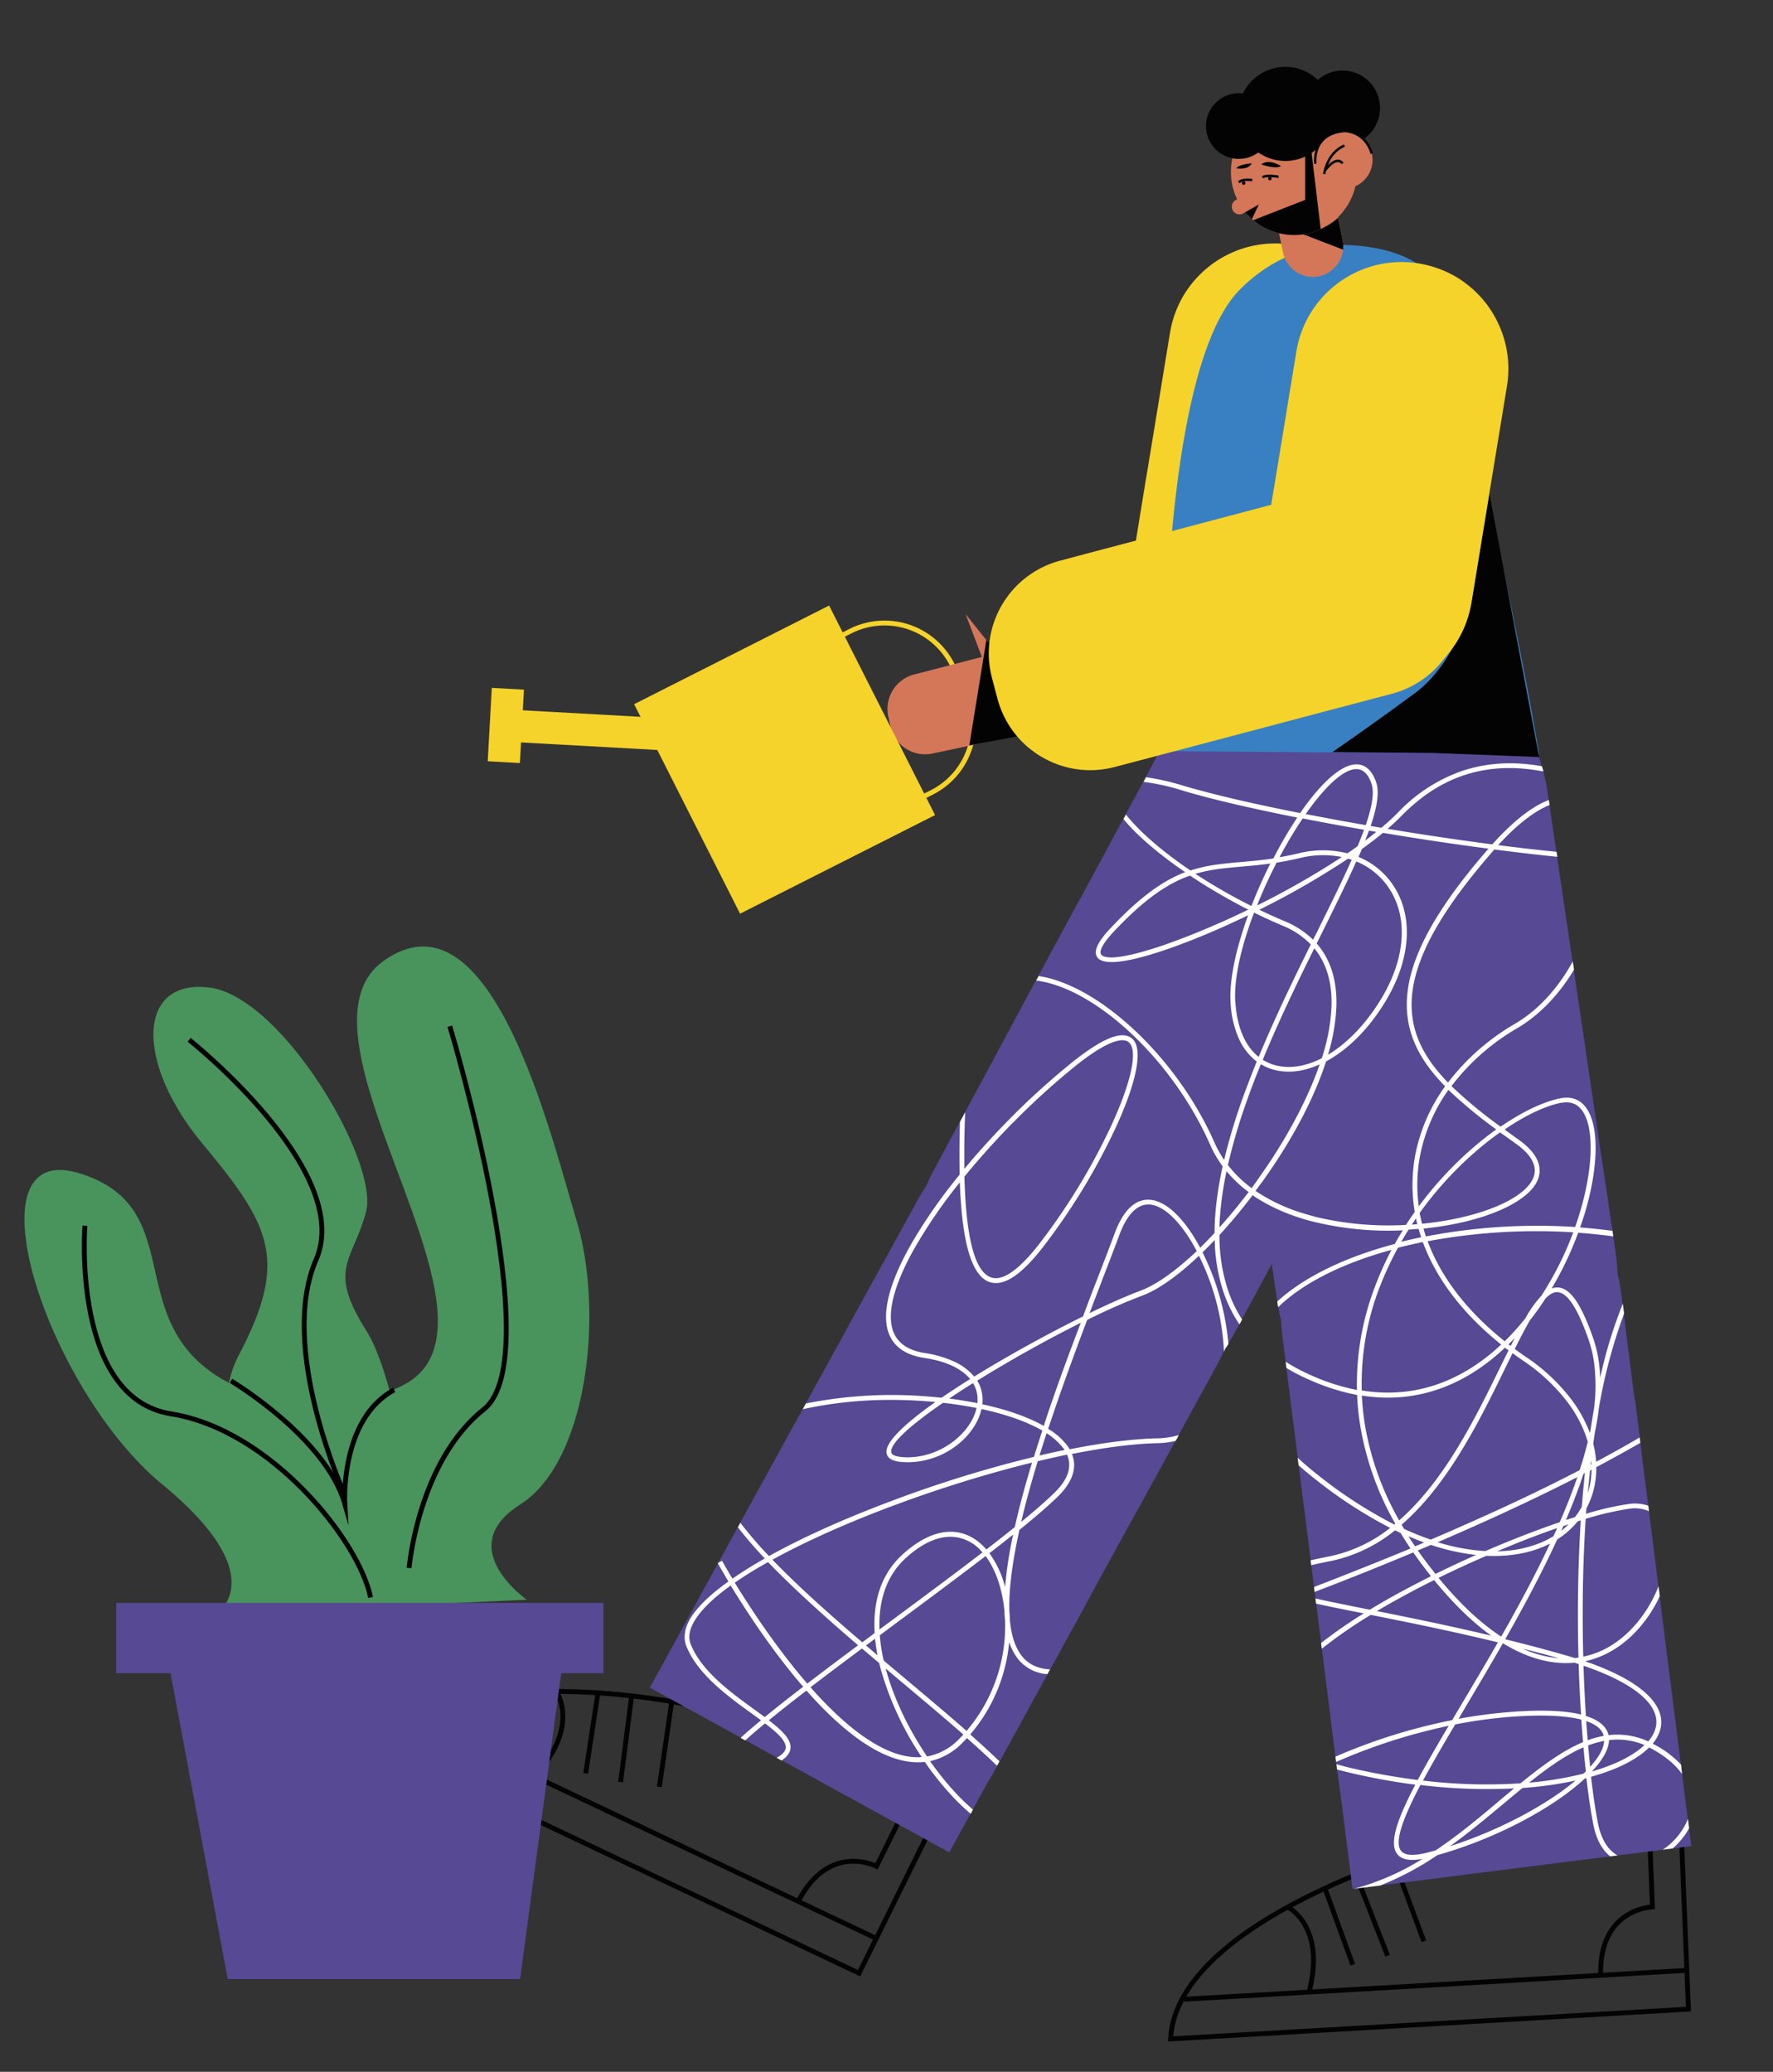
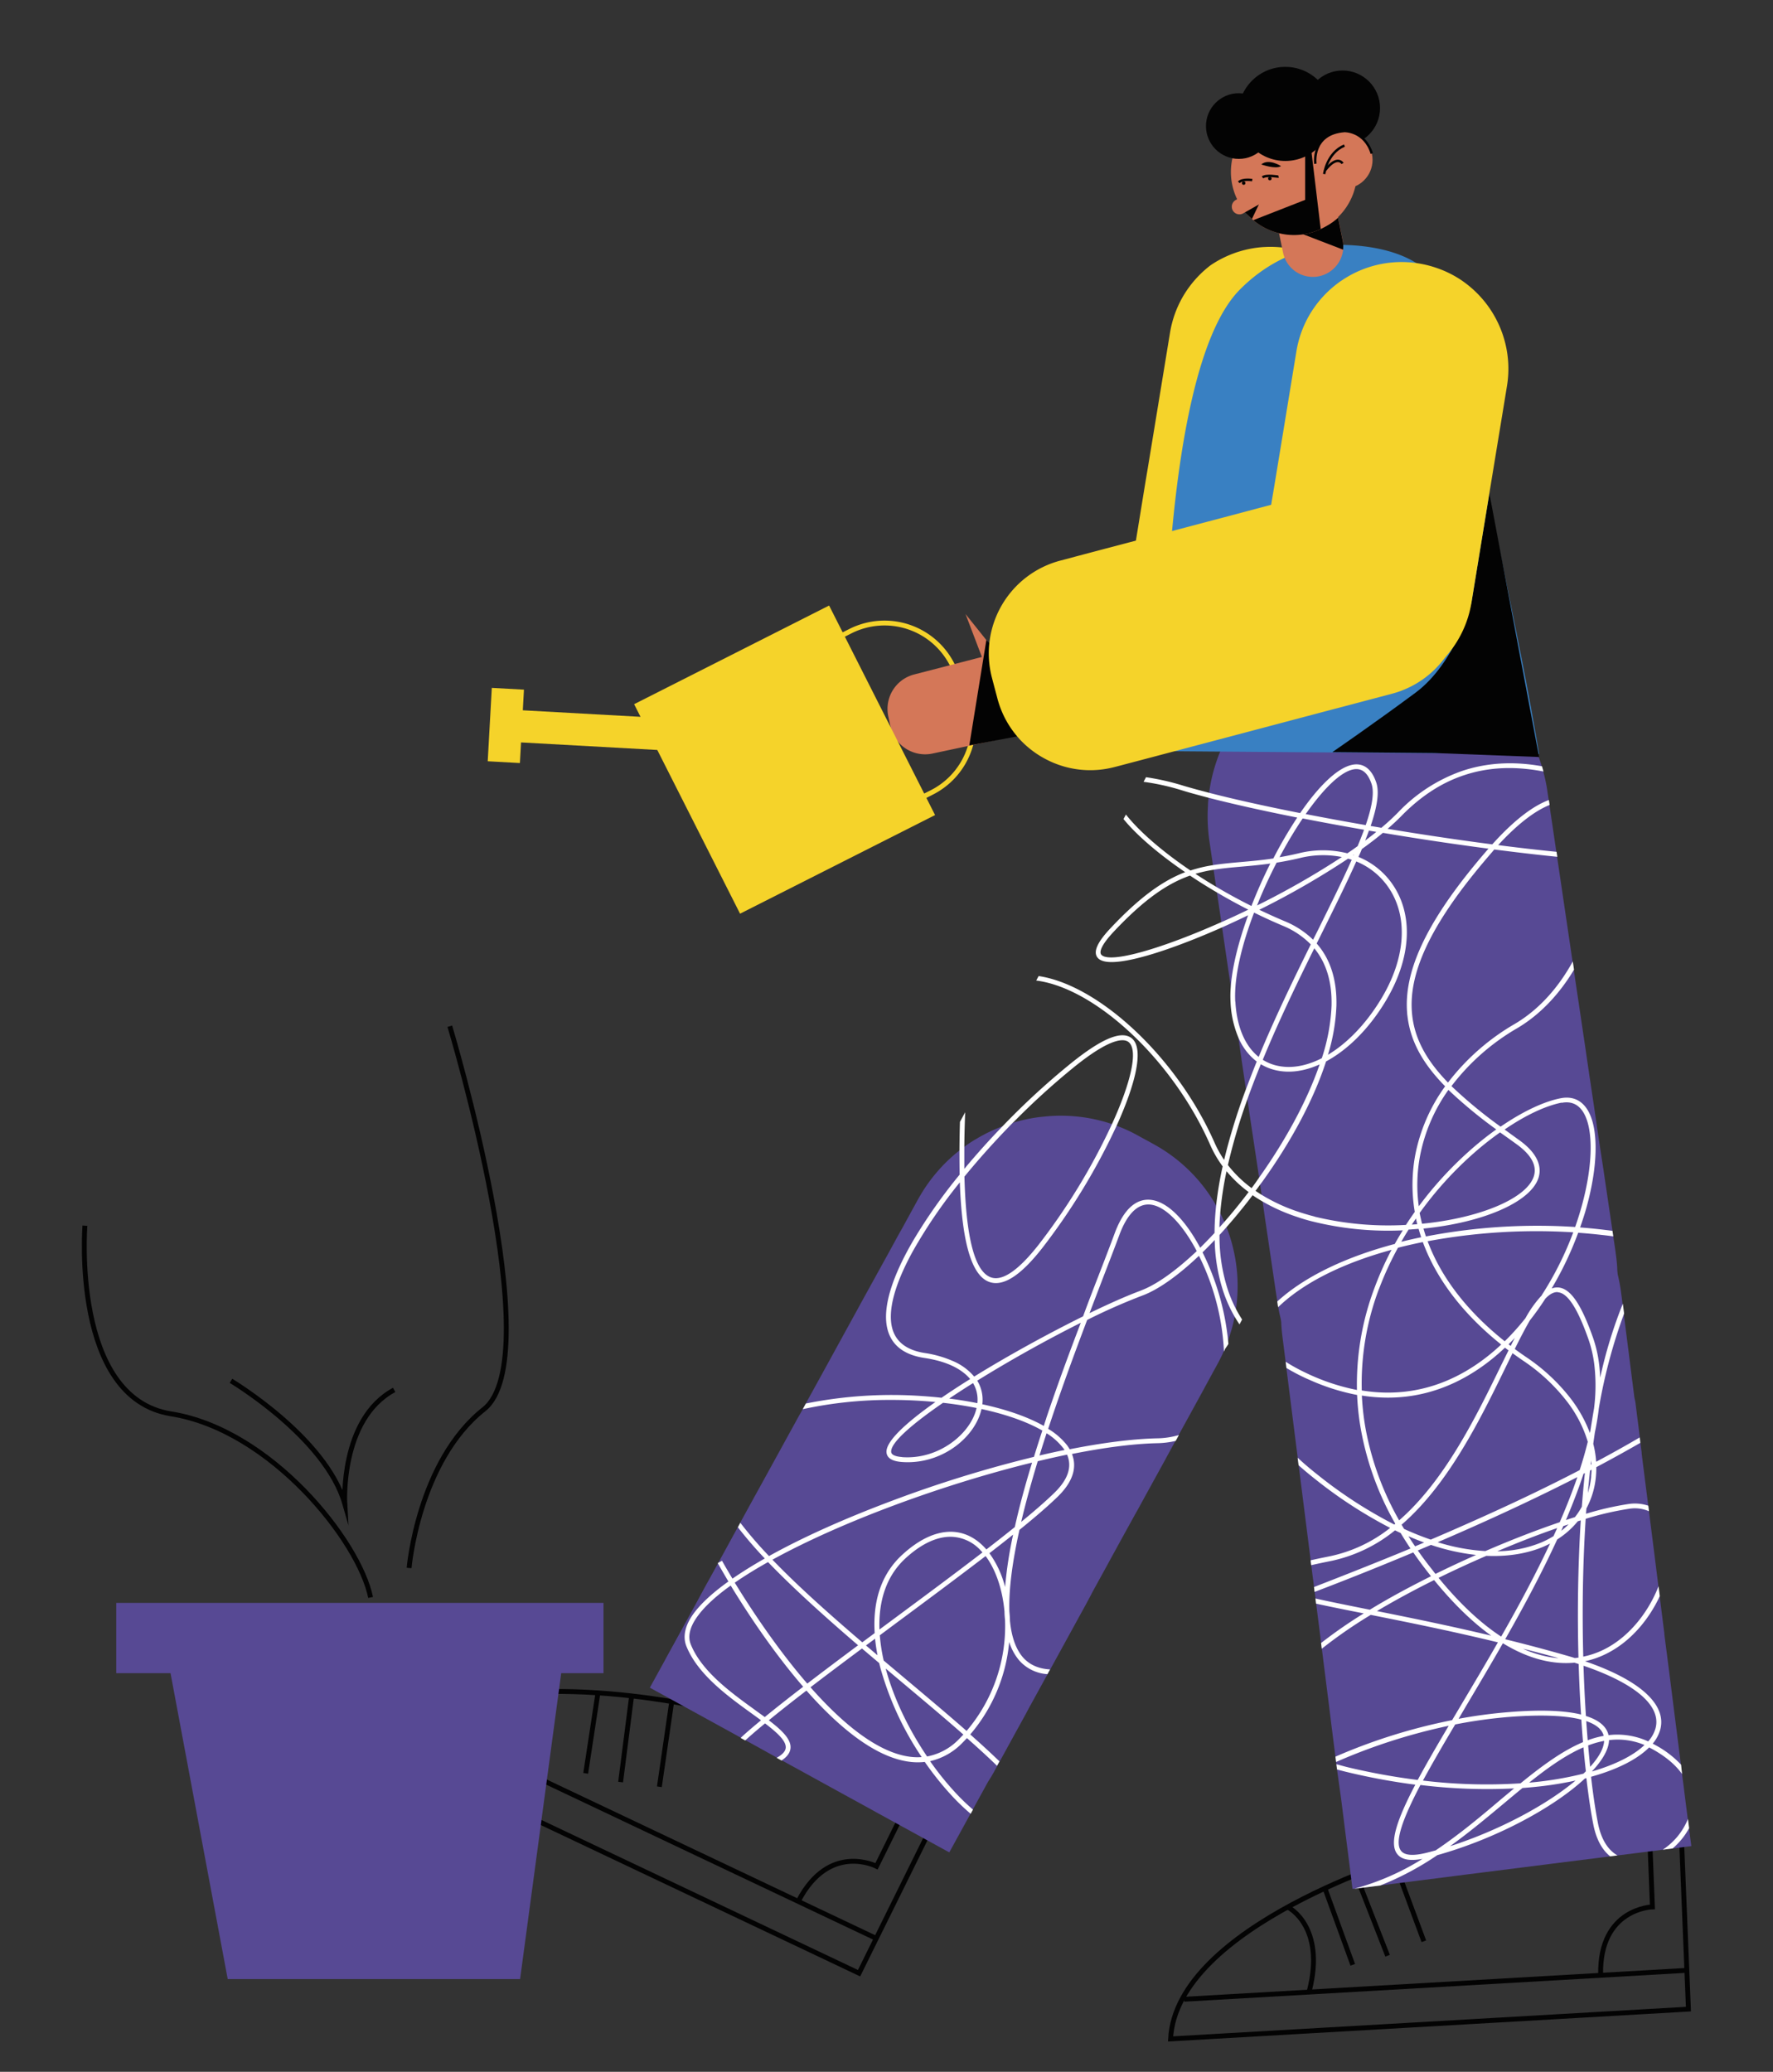
<svg xmlns="http://www.w3.org/2000/svg" id="personajes" viewBox="0 0 728.55 851.17">
  <rect x="0" y="0" width="728.55" height="851.17" fill="#333333" stroke="none" />
  <title>Mesa de trabajo 62</title>
  <path d="M340.56,254h25.23A31.16,31.16,0,0,1,397,285.19v11.87a31.16,31.16,0,0,1-31.16,31.16H340.56a0,0,0,0,1,0,0V254A0,0,0,0,1,340.56,254Z" transform="translate(-91.7 197.78) rotate(-26.83)" fill="none" stroke="#f5d32a" stroke-miterlimit="10" stroke-width="2" />
-   <path d="M486.49,121.14c.37-.6.74-1.19,1.14-1.77A44.21,44.21,0,0,1,497.41,109c.64-.47,1.28-1,1.94-1.39a43.93,43.93,0,0,1,19.81-7.33c.84-.09,1.69-.16,2.54-.2a43.86,43.86,0,0,1,9.39.52,44.83,44.83,0,0,1,6.44,1.56l.66.22a43.22,43.22,0,0,1,10.21,5.06c.63.41,1.25.86,1.85,1.31a44,44,0,0,1,14.9,20c.24.64.46,1.28.66,1.94A43.51,43.51,0,0,1,567.28,151l-1.37,8.34-.62,3.79L560.06,195l-.4,2.48-3.89,23.7-.36,2.2-2.73,16.68a43.87,43.87,0,0,1-50.38,36.18,41.66,41.66,0,0,1-5.43-1.26c-.36-.09-.69-.2-1-.31a41.24,41.24,0,0,1-4.42-1.71,43.39,43.39,0,0,1-13.9-9.87c-.66-.7-1.29-1.42-1.9-2.15a43.73,43.73,0,0,1-9.51-35.08l.14-.83.33-2,4-24.58,1-5.93,3-18.24.92-5.6,1.4-8.55,3.82-23.29A43.86,43.86,0,0,1,486.49,121.14Z" fill="#f5d32a" />
+   <path d="M486.49,121.14c.37-.6.74-1.19,1.14-1.77A44.21,44.21,0,0,1,497.41,109a43.93,43.93,0,0,1,19.81-7.33c.84-.09,1.69-.16,2.54-.2a43.86,43.86,0,0,1,9.39.52,44.83,44.83,0,0,1,6.44,1.56l.66.22a43.22,43.22,0,0,1,10.21,5.06c.63.41,1.25.86,1.85,1.31a44,44,0,0,1,14.9,20c.24.64.46,1.28.66,1.94A43.51,43.51,0,0,1,567.28,151l-1.37,8.34-.62,3.79L560.06,195l-.4,2.48-3.89,23.7-.36,2.2-2.73,16.68a43.87,43.87,0,0,1-50.38,36.18,41.66,41.66,0,0,1-5.43-1.26c-.36-.09-.69-.2-1-.31a41.24,41.24,0,0,1-4.42-1.71,43.39,43.39,0,0,1-13.9-9.87c-.66-.7-1.29-1.42-1.9-2.15a43.73,43.73,0,0,1-9.51-35.08l.14-.83.33-2,4-24.58,1-5.93,3-18.24.92-5.6,1.4-8.55,3.82-23.29A43.86,43.86,0,0,1,486.49,121.14Z" fill="#f5d32a" />
  <path d="M579.06,762.3S483.41,791,481,837.65L693.8,825.41,691,756.69Z" fill="none" stroke="#030303" stroke-miterlimit="10" stroke-width="2" />
  <line x1="486.61" y1="821.35" x2="692.52" y2="809.51" fill="none" stroke="#030303" stroke-miterlimit="10" stroke-width="2" />
  <line x1="573.06" y1="765.18" x2="585.08" y2="797.53" fill="none" stroke="#030303" stroke-miterlimit="10" stroke-width="2" />
  <line x1="557.4" y1="770.8" x2="570.18" y2="803.47" fill="none" stroke="#030303" stroke-miterlimit="10" stroke-width="2" />
  <line x1="544.22" y1="775.19" x2="555.87" y2="807.2" fill="none" stroke="#030303" stroke-miterlimit="10" stroke-width="2" />
  <path d="M529.46,783.67S544.8,791.5,538,818" fill="none" stroke="#030303" stroke-miterlimit="10" stroke-width="2" />
  <path d="M677.9,755.3,679,783.41s-21.76.53-21.28,27.73" fill="none" stroke="#030303" stroke-miterlimit="10" stroke-width="2" />
  <path d="M282.56,700.26s-97.72-20.64-122.18,19.11L353,810.65,383.49,749Z" fill="none" stroke="#030303" stroke-miterlimit="10" stroke-width="2" />
  <line x1="173.11" y1="707.75" x2="359.49" y2="796.08" fill="none" stroke="#030303" stroke-miterlimit="10" stroke-width="2" />
  <line x1="275.9" y1="699.91" x2="270.95" y2="734.06" fill="none" stroke="#030303" stroke-miterlimit="10" stroke-width="2" />
  <line x1="259.47" y1="697.34" x2="255.02" y2="732.13" fill="none" stroke="#030303" stroke-miterlimit="10" stroke-width="2" />
  <line x1="245.8" y1="694.87" x2="240.67" y2="728.54" fill="none" stroke="#030303" stroke-miterlimit="10" stroke-width="2" />
-   <path d="M228.78,695.23s9.71,14.23-9,34.24" fill="none" stroke="#030303" stroke-miterlimit="10" stroke-width="2" />
  <path d="M372.65,741.51l-12.48,25.21s-19.35-10-32,14.13" fill="none" stroke="#030303" stroke-miterlimit="10" stroke-width="2" />
-   <path d="M606.84,346c0,.67,0,1.34,0,2-.06,1.59-.17,3.18-.34,4.78-.06.61-.13,1.23-.21,1.84,0,.11,0,.22,0,.33-.18,1.33-.4,2.67-.67,4-.39,2-.88,4-1.46,6-.2.68-.39,1.36-.62,2a70.76,70.76,0,0,1-4.53,10.81c-.17.32-.33.64-.51,1l-.29.54-1.08,2-.64,1.17-.49.9-.51.92L587,399.85l-2.46,4.59-.88,1.63-3.7,6.85-.74,1.38-1,1.92-.06.12-1,1.78L576,420.41l-1.48,2.73-1,1.86-1,1.77-5.42,10.05-1.51,2.78L560,450v0h0l-1.5,2.78v0h0l0,.06-2,3.8L552,464.79l-1.66,3.07-.66,1.24h0l-.74,1.37-.35.64-1.33,2.48-.47.87-.85,1.56-3.88,7.18-3.41,6.3-4.6,8.54-1,1.77-4.19,7.77-2.27,4.22-4,7.51h0l-.8,1.48-2.42,4.47-5.7,10.56-3.29,6.1-1.07,2-1,1.87-1,1.78c-.39.73-.81,1.47-1.22,2.18s-.91,1.52-1.38,2.25l-.24.37c-.08.14-.17.28-.26.42l-.74,1.07-.1.14c-.14.21-.28.43-.43.63l-.08.12c-.18.26-.36.51-.57.78a.76.76,0,0,1-.08.11,66.25,66.25,0,0,1-6.88,8.1c-.42.41-.85.85-1.29,1.25a70.06,70.06,0,0,1-35.79,18.29l-.61.11c-.8.15-1.61.28-2.41.39s-1.74.22-2.6.31c-2.13.22-4.27.35-6.44.37a67.67,67.67,0,0,1-13.93-1.25h0l-.36-.08c-.67-.12-1.34-.27-2-.43s-1.15-.26-1.72-.41h0a69.33,69.33,0,0,1-9.92-3.35h0c-.66-.27-1.32-.55-2-.85-1.39-.65-2.77-1.32-4.12-2.05s-2.39-1.33-3.53-2q-3-1.86-5.77-4-1.89-1.44-3.65-3l-.59-.52c-1-.93-2.05-1.89-3-2.88-.41-.41-.81-.83-1.21-1.25s-1.06-1.14-1.58-1.74-1-1.08-1.41-1.64l-.4-.48h0c-.51-.63-1-1.27-1.51-1.93A66.37,66.37,0,0,1,385,550l0,0c-1.11-1.89-2.14-3.84-3.07-5.83-.34-.72-.67-1.46-1-2.2a69.92,69.92,0,0,1-2.43-6.57c-.22-.6-.4-1.22-.57-1.84-.57-1.93-1-3.89-1.43-5.87-.14-.7-.25-1.4-.36-2.09-.09-.46-.15-.92-.21-1.38,0-.17-.06-.36-.09-.55-.05-.42-.11-.82-.15-1.24a69.58,69.58,0,0,1-.49-8.55c0-1.48.06-3,.16-4.44,0-.63.09-1.25.15-1.88s.17-1.53.27-2.3a69.65,69.65,0,0,1,4.39-16.92c.19-.48.38-.95.58-1.42s.31-.73.46-1.08c.43-1,.88-1.94,1.37-2.91h0l.22-.44c.17-.37.36-.75.56-1.11l.09-.17.32-.57,1.31-2.43,1.34-2.5h0l1-1.91,1.53-2.84,5.42-10,2.14-3.95,2.76-5.12.54-1,.49-.92,7.67-14.21,1-1.93,11-20.48,1.56-2.92,1.48-2.72,2.6-4.83,1-1.85,7.94-14.72.06-.09.84-1.57,1.25-2.31,1.53-2.84,2.23-4.12,2.47-4.59h0L444,369l3.12-5.79.8-1.48.39-.7,4.77-8.84,1.12-2.08.89-1.65h0l0-.05,6.44-11.94,1-1.86,1.51-2.79.46-.84,5.28-9.79,1-1.9,3.88-7.2c.56-1.05,1.16-2.07,1.78-3.08.35-.6.73-1.2,1.12-1.81a70.26,70.26,0,0,1,9.21-11.39c.85-.87,1.74-1.7,2.63-2.51h0a70.82,70.82,0,0,1,12.49-9c1-.57,2-1.11,3.08-1.63h0a70.49,70.49,0,0,1,18.75-6.3c1.9-.34,3.81-.62,5.73-.81,1.4-.15,2.81-.24,4.21-.29h0l.87,0,2.13,0a70.48,70.48,0,0,1,46.32,17.59c.55.49,1.1,1,1.62,1.49a69.62,69.62,0,0,1,16,22.51c.27.58.52,1.17.76,1.76.75,1.81,1.43,3.65,2,5.51.46,1.43.86,2.85,1.22,4.29.24.92.44,1.85.63,2.78a69.87,69.87,0,0,1,1.2,7.91c.07.7.13,1.39.17,2.08C606.82,342.73,606.86,344.38,606.84,346Z" fill="#574994" />
  <path d="M507.89,537.7h0q-.22,1.57-.54,3.15h0A65,65,0,0,1,505,549.6c-.13.42-.27.82-.42,1.23h0l-.27.74c-.28.76-.59,1.51-.9,2.27l-.07.16c-.16.39-.32.78-.49,1.16s-.26.59-.4.88l0,.05c-.4.86-.83,1.71-1.27,2.58-.18.4-.4.8-.62,1.19-.07.16-.18.34-.25.49l-1.05,1.91-.17.29-1,1.84-2.34,4.29L494,571.92l-6.73,12.27-2.88,5.24h0l-.38.7-.77,1.41-.17.29L483,592l-.62,1.12-2.85,5.2-.88,1.64-10.07,18.31-.17.32-.68,1.24-.45.81-1,1.77L460.44,633l-1.38,2.53-2.31,4.21-2.18,4-1.1,2-1.34,2.43-3.29,6-1,1.94-2,3.71-1.37,2.48,0,0-4.87,8.88-2.26,4.12-4.13,7.53-.9,1.62-.76,1.4-1,1.79-.08.15-.94,1.68-7.07,12.87-1,1.89-2.85,5.19-.85,1.54-5,9.12-1.93,3.5-.93,1.69-.07.13-1.41,2.58-1,1.75L406,732l-1,1.82-4.27,7.77-.92,1.69,0,0-.94,1.72-8.79,16-1.54-.83h0l-3.26-1.79h0l-25.15-13.81-2.18-1.21-8.76-4.81-1.92-1.05-17.86-9.82-1.46-.8-6.77-3.71-2-1.11-9-5-2-1.1-1.9-1.05-1.5-.83-.37-.2-1.19-.65-36.19-19.89,5.9-10.73,1-1.86,6.34-11.53.8-1.48,5.36-9.75,1-1.88,3-5.51,1-1.77,3.61-6.57.2-.37,3.65-6.65.82-1.51,3.5-6.39,1-1.85,6.22-11.34.06-.08.22-.42.68-1.23.1-.18.07-.11L327.9,582.4l.43-.78.58-1,.55-1,.35-.64,1.27-2.32h0l.84-1.54,3.55-6.44.51-.92.33-.6,14.85-27.05,1.2-2.18.13-.24,1-1.85,10-18.13,1.31-2.37,3.69-6.76,1.17-2.11.27-.49.58-1,.3-.54,1-1.84,5.36-9.78c1.13-2,2.33-4,3.62-5.84.06-.1.12-.18.18-.27.9-1.28,1.82-2.52,2.8-3.72.45-.56.92-1.11,1.39-1.65.22-.25.42-.5.64-.74.8-.91,1.64-1.79,2.48-2.65q.84-.84,1.71-1.65c1.37-1.29,2.8-2.52,4.27-3.66.66-.53,1.32-1,2-1.52l.3-.22c1.49-1.08,3-2.1,4.61-3l0,0c1.28-.78,2.58-1.49,3.91-2.18.48-.24.94-.48,1.43-.71l.23-.1c.72-.35,1.46-.69,2.2-1,1.07-.46,2.15-.9,3.24-1.29l1.16-.43,1.68-.57,1.34-.41.06,0a65.55,65.55,0,0,1,9.6-2.13c.45-.06.9-.13,1.36-.17l.6-.07,1.83-.19A66,66,0,0,1,457,461.82c.63.22,1.26.44,1.88.68l1.36.53.49.2,1.1.45a63,63,0,0,1,5.66,2.78l1.13.63,1.84,1,1,.54,1.92,1.05.75.42,1.22.69a66,66,0,0,1,17.53,14.65s0,0,0,0h0a66.55,66.55,0,0,1,6.86,9.82c.6,1,1.17,2.1,1.7,3.18.1.18.19.37.28.55.39.8.76,1.6,1.12,2.4l.27.62c.19.41.36.83.53,1.25,0,0,0,0,0,0s0,0,0,0c.09.22.19.45.27.68.44,1.09.84,2.19,1.21,3.29a66.83,66.83,0,0,1,2.18,8.31c.12.57.22,1.12.32,1.69A66.35,66.35,0,0,1,507.89,537.7Z" fill="#574994" />
  <path d="M664.68,524.34a66.49,66.49,0,0,1-.68,10.6c-.08.6-.16,1.19-.27,1.8a70.22,70.22,0,0,1-4.24,14.92c-.28.68-.56,1.34-.87,2-.6,1.35-1.25,2.69-1.93,4-.51,1-1,1.93-1.6,2.87A69.93,69.93,0,0,1,646,572.81c-.35.37-.7.75-1.06,1.11s-.94,1-1.42,1.43a69,69,0,0,1-9.87,8q-1,.71-2.13,1.38a67,67,0,0,1-6.39,3.52h0c-1.26.6-2.54,1.18-3.84,1.71h0a71,71,0,0,1-16.58,4.55c-1.2.17-2.4.32-3.59.43-.44,0-.89.08-1.33.12l-.8.06-.33,0-1,.06h-.85c-.63,0-1.25.05-1.88.05a69.65,69.65,0,0,1-12.64-1q-1.17-.21-2.31-.45c-.91-.19-1.81-.4-2.72-.62h0c-.78-.19-1.57-.41-2.36-.64a67,67,0,0,1-7.51-2.66h0c-1.91-.8-3.79-1.68-5.62-2.65l-.6-.31h0c-.47-.24-.94-.5-1.4-.77-.29-.16-.57-.33-.86-.51a69.35,69.35,0,0,1-13.2-10c-.35-.32-.69-.64-1-1l-.4-.39,0,0q-.42-.4-.84-.87c-.38-.4-.77-.82-1.13-1.23a67,67,0,0,1-4.52-5.54c-.79-1.06-1.55-2.15-2.27-3.27-.31-.47-.61-.94-.9-1.42-.55-.88-1.07-1.78-1.57-2.68a69.94,69.94,0,0,1-6.42-15.84c-.07-.25-.13-.51-.2-.76-.16-.62-.32-1.24-.45-1.88-.24-1-.46-2.08-.66-3.13v0c0-.26-.09-.52-.13-.77s-.13-.75-.18-1.13c0-.12,0-.25-.06-.37l-.12-.83L524.3,531a0,0,0,0,0,0,0l-1.72-11.68h0l-2.45-16.62-.33-2.16-1-7.11-.37-2.54-.62-4.17-.41-2.8-.62-4.2-.31-2.07L514.11,462l-.53-3.54-.54-3.7-.12-.76-.15-1-.2-1.34h0l-.61-4.15-.09-.62-.59-4-.83-5.65-.32-2.07,0-.22-.28-1.89-.62-4.23-.25-1.76-.16-1-.17-1.11-.3-2.06-1.68-11.38h0l-.28-1.93-.62-4.15h0l-.6-4-3-20.42-.31-2.12h0l-.14-1-.29-2-1.2-8.1-.17-1.17-.36-2.4-1-6.88-.29-2-.7-4.74-.34-2.33-.39-2.67c-.18-1.17-.32-2.34-.43-3.53-.06-.69-.13-1.42-.17-2.13a67.12,67.12,0,0,1,0-9.08c0-.19,0-.38,0-.58.05-.78.12-1.54.21-2.31h0c0-.11,0-.21,0-.32,0-.34.06-.69.11-1s.08-.66.14-1a69.17,69.17,0,0,1,4.59-17A70.21,70.21,0,0,1,514.48,288l.36-.38c.38-.42.78-.84,1.19-1.24a66.27,66.27,0,0,1,6.11-5.6c.22-.19.45-.36.67-.54.55-.44,1.12-.89,1.7-1.31,1.62-1.2,3.31-2.35,5-3.42a70.48,70.48,0,0,1,42.57-10.2c.75.05,1.48.13,2.19.22a69.91,69.91,0,0,1,32.88,12.63q1.81,1.29,3.53,2.7c.75.6,1.49,1.22,2.19,1.85a69.53,69.53,0,0,1,13.89,16.75c.33.53.64,1.06.94,1.6a70.34,70.34,0,0,1,5.84,13.73c.21.71.42,1.43.61,2.15a70.16,70.16,0,0,1,1.52,7c.07.37.12.73.17,1.1l.08.59.35,2.29.1.7.24,1.61.06.43,2.67,18.08.17,1.16.31,2.05.29,1.93.27,1.82,3.14,21.3.3,2,1.67,11.32.46,3.11.22,1.48.5,3.37,1,6.81v0h0l.47,3.13h0l.25,1.67.39,2.62,1.36,9.19.72,4.84h0l.89,6,.25,1.76,1.18,8.07.39,2.53.16,1.14.16,1.05.16,1.05.19,1.32.85,5.69.39,2.75h0l.36,2.38.46,3.24.37,2.44.93,6.25,1,6.49.33,2.17.32,2.21,3.31,22.4.33,2.27.74,5,.26,1.82,0,.16c.3,2,.52,4,.64,6.05,0,.62.07,1.22.09,1.83,0,.13,0,.26,0,.4C664.67,523.51,664.68,523.92,664.68,524.34Z" fill="#574994" />
  <path d="M695,758.43l-1.74.22h0l-3.68.48h0l-2.23.28-4.06.51h0l-18.55,2.34-3,.38-23.86,3-3.05.39-8.5,1.07-1.64.21-26.3,3.32-1.76.24-3.11.39h0l-26.29,3.32h0l-5,.63-3.36.41h0l-2.38.3h0l-.73.09-.36-2.88-.38-3-.12-1-.26-2.09-2.34-18.35-.2-1.67-.76-6-.34-2.59L549.41,727l-.27-2.15-.12-.91-.27-2.18-1.07-8.44-.3-2.46-.08-.54-.22-1.71-1-8.18-.28-2.19-1.56-12.35-.22-1.72-.85-6.79-.07-.56-.22-1.79-.05-.39-2-15.78-.27-2.12-.1-.77-.24-1.91-.25-2-.32-2.52-.31-2.33-.42-3.39-.1-.78-.16-1.28-.09-.72-.78-6.21-.22-1.73-.45-3.55-3.42-27.07-.06-.49-.25-2-.14-1.1-2.46-19.41-.32-2.53-1.28-10.19-.3-2.38-.07-.55-.15-1.19-.09-.75h0l-.32-2.56-1.32-10.45q-.39-3.11-.49-6.18a66.66,66.66,0,0,1,.14-7.08c.07-.94.15-1.87.26-2.8a65.43,65.43,0,0,1,3.9-15.88c.29-.78.62-1.58.94-2.35a0,0,0,0,1,0,0l.12-.3h0c.55-1.28,1.14-2.53,1.75-3.75.28-.55.57-1.09.87-1.63a65.46,65.46,0,0,1,4.55-7.26c.42-.58.85-1.16,1.29-1.72a67.49,67.49,0,0,1,6.32-7.1c.47-.46,1-.9,1.45-1.34,1.33-1.22,2.72-2.4,4.15-3.49.59-.47,1.17-.91,1.76-1.33a66.22,66.22,0,0,1,10.93-6.42s0,0,0,0A66.3,66.3,0,0,1,576.65,476l1.65-.39c.83-.19,1.68-.36,2.52-.51l.63-.11c.47-.09.94-.16,1.42-.24l.67-.09,1-.13,1.31-.16,2.06-.26,4.14-.52a67.46,67.46,0,0,1,11.41-.46q1.37.06,2.73.18A64.45,64.45,0,0,1,616.21,475h0a65.54,65.54,0,0,1,14.38,5.38l.74.38c.42.22.84.45,1.25.69,1,.52,1.88,1.07,2.81,1.64h0a.05.05,0,0,1,0,0c1.22.75,2.39,1.54,3.54,2.36,1.74,1.24,3.43,2.56,5,4,.54.48,1.07,1,1.6,1.46h0c.27.24.53.47.79.72l.46.46c.4.4.79.78,1.19,1.2.64.65,1.26,1.32,1.87,2s1,1.19,1.55,1.8c1.32,1.58,2.57,3.23,3.73,4.94h0c.65.94,1.27,1.89,1.85,2.86h0c.48.78.94,1.58,1.38,2.38.13.22.25.45.37.67h0a65.29,65.29,0,0,1,4.95,11.75c.21.66.41,1.34.58,2,.09.31.18.63.26,1,.33,1.23.61,2.49.87,3.76v0c.12.62.23,1.24.34,1.87h0l.15.94c.08.45.14.89.2,1.36l.36,2.7.19,1.57v0l.07.55.51,4.06v0l1.73,13.68.29,2.2,1.38,11,.23,1.76.09.78.35,2.68.31,2.44L672,576l.33,2.64.37,3,.33,2.5.8,6.35,0,.3.24,1.93.51,4,0,.35.16,1.41.12.92.25,2,2.18,17.17.28,2.27.88,6.92.14,1.13.21,1.62.06.48,1.21,9.55v.07l.74,5.87.26,2.09.26,2.09.13,1v0l.51,4.05.76,6v.05l.9,7.16.1.75.18,1.43,0,.4,2,15.5.27,2.17,1.34,10.61.22,1.75,2.44,19.25.25,2,.27,2.19.48,3.82.25,2,.28,2.09.43,3.47.25,2,1.13,8.93.48,3.76h0Z" fill="#574994" />
  <path d="M591.27,117.53a29.12,29.12,0,0,0-6-7.08c-8.42-7-21.19-9.41-31.81-9.79-16.83-.61-32.42,6.55-44.13,18.46-34.63,35.25-31,189.49-31,189.49l154.12,1.18c-6.15-36.71-12.68-65.28-19.76-101.83-3.38-17.46-5.75-35.11-9.58-52.49C600.62,144.29,598.07,128.35,591.27,117.53Z" fill="#3980c2" />
  <path d="M541.92,113.52a12.58,12.58,0,0,0,10-13.67c0-.37-.11-.73-.18-1.09l-.45-2.22-1.44-7.08-.13-.63-24.54,5,1.61,7.86h0l.43,2.07A12.5,12.5,0,0,0,541.92,113.52Z" fill="#d47758" />
  <path d="M530,94.14l21.89,8.42a12.28,12.28,0,0,0,0-2.71c0-.37-.11-.73-.18-1.09l-.45-2.22-1.44-7.08A20.64,20.64,0,0,1,530,94.14Z" fill="#030303" />
  <path d="M545.84,92.36a26.19,26.19,0,0,1-3.14,1.74,25.65,25.65,0,0,1-11,2.46A26,26,0,0,1,515,90.45a26.38,26.38,0,0,1-5-5.66,25.92,25.92,0,1,1,35.87,7.57Z" fill="#d47758" />
  <path d="M526.39,68.24s-5.09-3.3-8.11-.68C518.28,67.56,524.24,69.67,526.39,68.24Z" fill="#030303" />
-   <path d="M508,69.13s4.87.92,6.35-2C514.39,67.13,509.22,67.38,508,69.13Z" fill="#030303" />
  <circle cx="521.8" cy="73.37" r="0.72" fill="#030303" />
  <circle cx="511.05" cy="75.22" r="0.72" fill="#030303" />
  <path d="M525.37,72.54c-.35.1-4.86-.88-6.6.32" fill="none" stroke="#030303" stroke-miterlimit="10" />
  <path d="M514.56,74s-4-.68-5.52.91" fill="none" stroke="#030303" stroke-miterlimit="10" />
  <polygon points="511.28 86.9 518.18 82.12 514.43 89.97 511.28 86.9" fill="#030303" />
  <path d="M505.77,80.26h9.42a3.14,3.14,0,0,1,3.14,3.14v0a3.14,3.14,0,0,1-3.14,3.14h-9.42a0,0,0,0,1,0,0V80.26A0,0,0,0,1,505.77,80.26Z" transform="translate(998.74 -96.27) rotate(150.49)" fill="#d47758" />
  <path d="M612,202.64l-7.38,45.05s-6.45,24.6-22.9,36.84S547.47,309,547.47,309l42.17.37L632.43,311Z" fill="#030303" />
  <path d="M411.21,270.46c-.52-.82-14.45-18.18-14.45-18.18l6.71,17.62-27.83,7.19A14.6,14.6,0,0,0,365,294.22l.86,4.08a14.6,14.6,0,0,0,17.31,11.28L428.25,300Z" fill="#d47758" />
  <polygon points="407.19 264.87 418.99 302.33 398.3 306.25 405.31 262.94 407.19 264.87" fill="#030303" />
  <path d="M538.44,128.77c.37-.6.74-1.2,1.14-1.77a43.82,43.82,0,0,1,9.78-10.36c.64-.48,1.28-1,1.94-1.39a43.82,43.82,0,0,1,19.81-7.33c.84-.09,1.69-.16,2.54-.21a44.4,44.4,0,0,1,15.84,2.09l.65.22a43.19,43.19,0,0,1,10.21,5c.63.42,1.25.87,1.85,1.32a44,44,0,0,1,14.9,20c.24.63.46,1.28.66,1.93a43.56,43.56,0,0,1,1.47,20.35L617.86,167l-.62,3.79L612,202.64l-.4,2.47-3.89,23.7-.36,2.21-2.73,16.67a43.86,43.86,0,0,1-50.38,36.18,43.33,43.33,0,0,1-5.43-1.25c-.36-.09-.69-.2-1-.31a44,44,0,0,1-18.32-11.59c-.66-.69-1.29-1.41-1.9-2.14a43.76,43.76,0,0,1-9.51-35.09l.14-.83.33-2,4-24.59,1-5.92,3-18.24.92-5.6,1.4-8.55,3.82-23.29A43.79,43.79,0,0,1,538.44,128.77Z" fill="#f5d32a" />
  <path d="M407.61,278.49l1.51,5.71.53,2,.22.83a39.39,39.39,0,0,0,7.82,15.16c.43.54.9,1.06,1.37,1.58a39.69,39.69,0,0,0,11.84,8.71c.8.4,1.62.76,2.45,1.09h0a39.11,39.11,0,0,0,23,1.94c.58-.13,1.17-.26,1.75-.42l.72-.18,15.19-4,2.1-.56,33.64-8.89,2.19-.58L548,291.33l2-.51h0l14.94-3.95L572,285c1.21-.32,2.39-.69,3.53-1.11.73-.27,1.44-.56,2.14-.87a39.27,39.27,0,0,0,18.41-16.44c.34-.59.66-1.19,1-1.8a39.25,39.25,0,0,0,3-28l-2.26-8.56c-.34-1.27-.74-2.52-1.18-3.74h0a39.41,39.41,0,0,0-47-24.3l-27.21,7.19-4.1,1.08-.91.24-2.08.55-7,1.87-32.85,8.68-2,.53-16.81,4.44-2.09.54-12.19,3.23h0l-5,1.34h0l-1.65.43A39.43,39.43,0,0,0,407.61,278.49Z" fill="#f5d32a" />
-   <path d="M216.49,657.22l-64.44,2.93c.19,2.88.19,4.52.19,4.52L88,663.73s26.07-14.89-21.42-54S-14.46,467.23,33,482.13c45.9,14.4,15.27,61.85,61.07,86a43.21,43.21,0,0,1,4.12-11.53c20.5-39.12,13-53.09-14.89-86.62s-27-68,2.79-64.25S156,477.47,150.38,498s-15.83,23.27,0,48.42c3.69,5.86,7,14.9,9.83,25.33,1.33-.71,2.7-1.39,4.14-2.05,53.08-24.21-50.3-144.35-6.52-175.08s68,69.85,79.16,107.1,4.65,98.72-23.29,116.41S216.49,657.22,216.49,657.22Z" fill="#49935d" />
  <polygon points="247.99 658.51 247.99 687.38 230.61 687.38 213.71 813.06 93.57 813.06 70.07 687.38 47.76 687.38 47.76 658.51 247.99 658.51" fill="#574994" />
-   <path d="M77.73,427.18s68,54,52.16,90.34,11.79,96.55,11.79,96.55" fill="none" stroke="#030303" stroke-miterlimit="10" stroke-width="2" />
  <path d="M34.89,503.55s-5.58,70.78,35.39,77.3,77.3,52.15,82,75.43" fill="none" stroke="#030303" stroke-miterlimit="10" stroke-width="2" />
  <path d="M184.83,421.6s41,136,14,157.39-30.73,65.19-30.73,65.19" fill="none" stroke="#030303" stroke-miterlimit="10" stroke-width="2" />
  <path d="M94.91,567.29s38.91,23.18,46.77,50.5c0,0-2.07-34.77,20.29-46.77" fill="none" stroke="#030303" stroke-miterlimit="10" stroke-width="2" />
  <polygon points="384.23 334.85 304.1 375.37 270.09 308.11 214.1 305.01 213.63 313.48 200.41 312.75 202.09 282.6 215.3 283.33 214.83 291.81 263.2 294.49 260.57 289.3 340.69 248.77 384.23 334.85" fill="#f5d32a" />
  <path d="M465.44,426.91c-4-3.92-12.35-.61-25.61,10.12a306.9,306.9,0,0,0-27.64,25.43l1.16-.43,1.68-.57,1.34-.41.06,0a301.42,301.42,0,0,1,24.66-22.45C457,425.69,462.3,426.63,464,428.33c3.76,3.7.4,17.08-7.08,33.49.63.22,1.26.44,1.88.68C466.51,445.62,470,431.41,465.44,426.91ZM693.6,747.29a27.51,27.51,0,0,1-10.35,12.62l4.06-.51a29.63,29.63,0,0,0,6.77-8.34h0ZM690.78,725a40.73,40.73,0,0,0-10.31-7.93c-.45-.25-.9-.5-1.35-.73a15.46,15.46,0,0,0,3.12-5.85c2.68-10.28-8.5-20.31-30.92-28a36.85,36.85,0,0,0,9.6-3.52c9.5-5,16.74-13.84,21.11-23.24l-.51-4.05c-4,10.25-11.57,20.23-21.53,25.52a34.67,34.67,0,0,1-9.41,3.39c-.47-17.93-.25-37.35,1-56.61a123,123,0,0,1,17.81-4.12,14.48,14.48,0,0,1,8.2,1l-.28-2.27a17.39,17.39,0,0,0-8.18-.69,121.42,121.42,0,0,0-17.4,4c0-.73.1-1.45.15-2.19a34.33,34.33,0,0,0,3.89-12.95,35.68,35.68,0,0,0,.17-4c6.22-3.3,12.29-6.65,18.1-10l-.24-1.93,0-.3q-8.34,4.9-17.91,10a40.25,40.25,0,0,0-1.2-7.38c.22-1.56.44-3.12.67-4.68.71-3.36,1.26-6.67,1.63-9.92a217.61,217.61,0,0,1,10.37-38.9v0l-.51-4.06a188.63,188.63,0,0,0-9.31,30.39,62.81,62.81,0,0,0-.84-8.24,51.18,51.18,0,0,0-2.14-8.27c-4.92-13.92-9.34-20.26-14.36-20.55h-.34a6.47,6.47,0,0,0-2.27.43,138.74,138.74,0,0,0,10.91-22.9q5,.36,10,.93c1.47.16,3,.35,4.41.56l-.33-2.27q-2.72-.37-5.46-.67h0c-2.6-.29-5.2-.53-7.83-.73.7-2,1.36-4,2-6.07.1-.34.2-.67.29-1,5-17.31,5.42-32.8,1.13-40.59-2.47-4.5-6.4-6.38-11.35-5.43-6.79,1.3-15.51,5.34-24.75,11.69a188.67,188.67,0,0,1-20.18-16.66,91.6,91.6,0,0,1,27.09-23.84c9.6-5.69,17.41-14.23,23.26-24l-.5-3.37c-5.65,10.28-13.53,19.56-23.78,25.62a93.73,93.73,0,0,0-27.5,24.13c-8.21-8.44-13.49-17.15-14.69-27.49a40,40,0,0,1-.26-4.27c-.08-14.89,8.17-32.31,25.54-53.93q3.5-4.35,7.48-8.93L614,349c7.93,1,16.88,2.09,25.92,3l-.31-2.05q-10.78-1.06-24-2.75c7.79-8.47,15-14.05,21.14-16.49l-.06-.43-.24-1.61c-5.93,2.21-13.59,7.48-23.26,18.22l-3.85-.51-2.47-.33c-12.16-1.65-24.56-3.53-36.68-5.54,2.08-1.79,4-3.58,5.74-5.36,7.85-8,16.33-13.55,25.57-16.63,9.62-3.24,20.06-3.82,31.47-1.8l1.26.24c-.19-.72-.4-1.44-.61-2.15l-.31-.06c-11.65-2.06-22.53-1.38-32.57,2a66.53,66.53,0,0,0-26.24,17c-2.05,2.09-4.36,4.21-6.87,6.33l-4.41-.75c2.66-7.82,3.67-14,2.25-18-2.44-7-6.66-7.75-9.76-7.14-6.23,1.23-14,9-21.46,19.85-14.13-2.79-27-5.64-37.4-8.33-3.82-1-7.32-1.94-10.45-2.87a100.94,100.94,0,0,0-15.49-3.54l-1,1.9a95.06,95.06,0,0,1,15.94,3.55c3.22,1,6.83,1.95,10.77,3,10.23,2.63,22.7,5.41,36.43,8.13a177.91,177.91,0,0,0-9.82,16.8c-4.86.73-9.25,1.11-13.32,1.47s-7.81.69-11.52,1.29a57,57,0,0,0-9.21,2.19c-12.16-8.23-21.38-16.44-26.52-23l-1,1.86C467,343.06,476,350.78,487,358.31c-8.86,3.39-18.34,9.87-30.85,23.21-5.61,6-7.18,10-4.82,12.26,1.07,1,2.94,1.47,5.44,1.47,9.68,0,28.63-6.82,45.39-14.25,1.36-.61,2.71-1.21,4-1.82q3.27-1.5,6.71-3.16c-3.85,10.57-6.49,20.87-7.13,29.41h0a45.57,45.57,0,0,0-.1,6.14,42.09,42.09,0,0,0,3.15,14.5,24.41,24.41,0,0,0,7.62,10.05c-1.54,3.79-3,7.6-4.45,11.41a248.12,248.12,0,0,0-8.95,29,45.19,45.19,0,0,1-3.9-7c-15.57-35.35-47.63-64.85-72.32-68.54l-1,1.85c24.07,3,56,32.31,71.49,67.5a46.4,46.4,0,0,0,5.13,8.84,147,147,0,0,0-2.69,16.15,110.47,110.47,0,0,0-.65,11.21c-2,2.12-3.95,4.15-5.9,6.07-5.5-10.29-12.28-17.88-18.92-19.44-4.7-1.1-11.32.35-16.2,13.48-2,5.41-4.42,11.69-7,18.34-1.94,5-4,10.34-6,15.81-14,6.92-30.42,15.87-44.75,24.74a23.28,23.28,0,0,0-8.92-6.46A45.36,45.36,0,0,0,380,555.86c-7.37-1.14-11.86-4.55-13.36-10.13-2.06-7.65,1.44-19,8.57-31.89a207,207,0,0,1,19.2-28.1c.87,24.66,4.82,38.12,11.91,40.85,5.73,2.21,13-2.38,22.07-14a262.05,262.05,0,0,0,30.42-50.06c7.68-16.88,11.18-31.09,6.61-35.59-4-3.92-12.35-.61-25.61,10.12a306.9,306.9,0,0,0-27.64,25.43c-5.6,5.77-10.95,11.74-15.92,17.72,0-2.91,0-6,0-9.16q.06-6.64.35-14.1l-2.14,3.95q-.18,6.12-.21,11.67,0,5.26.08,10a218.34,218.34,0,0,0-18.94,26.86c-8.64,14.73-13.06,27.93-10.66,36.85,1.72,6.42,6.76,10.32,15,11.59,6.8,1,12.15,3,15.87,5.82a17.07,17.07,0,0,1,3.05,2.86l0,0c-4.15,2.59-8.11,5.18-11.76,7.69-2.51-.28-5.07-.5-7.67-.68a178.75,178.75,0,0,0-48.08,3.05h0l-1.27,2.32a169,169,0,0,1,36.43-3.8c4.22,0,8.5.14,12.8.43,1.78.12,3.54.26,5.28.43-12.39,8.74-20.71,16.48-20.09,20.89.3,2.2,2.42,3.46,6.29,3.75.82.06,1.62.09,2.42.09,15.27,0,27.88-10.82,30.31-21.85,10.12,2.19,18.71,5.23,25,8.85q-1.79,5.43-3.44,10.8a505.21,505.21,0,0,0-58.47,18.09C346.7,624,329.58,631.71,316,639.28a167.58,167.58,0,0,1-11.79-13.68l-1,1.85a169.2,169.2,0,0,0,11.05,12.82c-4.93,2.8-9.37,5.57-13.28,8.28-2.68-4.44-4.22-7.21-4.3-7.35l-1.44.8-.31.17.11.2c.47.84,2,3.5,4.27,7.35-7,5-12.09,9.81-15,14.2s-3.75,8.67-2.28,12.35c4.65,11.61,16.95,20.52,26.84,27.67,1.32.95,2.61,1.89,3.84,2.8-3.17,2.63-6,5-8.37,7.25l.37.2,1.5.83c2.22-2,4.9-4.34,8.16-7,5.26,4,9,7.5,8.45,10.33q-.39,2-3.68,3.81l2,1.11c2.11-1.39,3.28-2.88,3.61-4.53.76-3.8-3.08-7.62-8.83-12l.9-.73c4.37-3.56,9.29-7.42,14.56-11.47,12.95,14.66,27.82,27.19,41.94,29.19a25.88,25.88,0,0,0,6.68.12,125.72,125.72,0,0,0,10.42,13.13,87.47,87.47,0,0,0,8.45,8.18l.94-1.72,0,0a88,88,0,0,1-7.95-7.76,123.59,123.59,0,0,1-9.68-12.14,26.64,26.64,0,0,0,13.35-7.6c.61-.62,1.22-1.24,1.8-1.88,4.52,4,8.69,7.81,12.36,11.38l.07-.13.93-1.69c-3.59-3.48-7.63-7.18-12-11.06a67.82,67.82,0,0,0,16-38,21.86,21.86,0,0,0,4.08,7.55,16.83,16.83,0,0,0,11.63,5.68l.08-.15,1-1.79c-4.76-.26-8.5-1.95-11.17-5-3-3.5-4.7-8.65-5.31-15.05,0-1.27-.12-2.52-.23-3.77-.29-9.36,1.33-20.88,4.14-33.51,6.45-5.22,11.9-9.91,15.87-13.79,7.1-7,7.47-12.92,5.7-17.39,13.13-2.62,25.12-4.21,35-4.43a35.94,35.94,0,0,0,7.62-.95l.17-.29.77-1.41.38-.7a33.39,33.39,0,0,1-9,1.35c-10,.23-22.29,1.8-35.86,4.49a18.81,18.81,0,0,0-1.14-1.71,28.33,28.33,0,0,0-7.71-6.68c.41-1.25.83-2.49,1.25-3.74,4.74-14.15,9.93-28.21,14.77-41a244.83,244.83,0,0,1,22.65-10c6.55-2.41,14.69-8.21,23.29-16.35.71,1.43,1.41,2.92,2.08,4.46a98.57,98.57,0,0,1,8.18,34.52c0,.14,0,.27,0,.41.17-.38.33-.77.49-1.16l.1-.14.74-1.07c.09-.14.18-.28.26-.42l.24-.37c0-.39-.07-.78-.1-1.17h0a104.94,104.94,0,0,0-10.52-36.48c1.66-1.61,3.32-3.3,5-5.07a71.56,71.56,0,0,0,3.68,21.61,56.77,56.77,0,0,0,4.57,10h0c.61,1,1.26,2.06,1.94,3.06l1.07-2c-.88-1.37-1.71-2.78-2.47-4.23h0a55.14,55.14,0,0,1-3.22-7.47,70.92,70.92,0,0,1-3.6-23.05c.95-1,1.9-2.08,2.84-3.16,3.62-4.09,7.23-8.5,10.77-13.16,1.31.91,2.66,1.76,4.06,2.57a75.8,75.8,0,0,0,14.34,6.39q2.89,1,5.88,1.75a129.27,129.27,0,0,0,37.43,3.72c-1.14,1.82-2.24,3.69-3.3,5.59-19.43,5.15-35.41,12.72-46.28,21.89-.68.57-1.35,1.16-2,1.75l.12.83c0,.12,0,.25.06.37,0,.38.11.75.18,1.13.45-.43.9-.86,1.37-1.28,10.61-9.63,26.55-17.18,45.22-22.27a130,130,0,0,0-7,15.64,112.22,112.22,0,0,0-7.21,41.93,87.29,87.29,0,0,1-21.1-7.08l-.91-.44a73.4,73.4,0,0,1-7.28-4.07l.32,2.56h0a78.55,78.55,0,0,0,7,3.76c.74.35,1.48.7,2.22,1a87.9,87.9,0,0,0,19.81,6.32,108.45,108.45,0,0,0,1.31,12.73A121.29,121.29,0,0,0,573.34,626l-.39.32A185,185,0,0,1,541.59,606q-4.55-3.57-8.37-7.13l.14,1.1.25,2c2.08,1.86,4.32,3.73,6.74,5.64a187.52,187.52,0,0,0,30.88,20.1,59.45,59.45,0,0,1-24.75,11.64c-2.93.59-5.57,1.14-7.94,1.67l.09.72.16,1.28c2.38-.54,5.06-1.11,8.08-1.71a61.85,61.85,0,0,0,26.36-12.6c.77.38,1.54.74,2.31,1.1q1.9,3.16,4.05,6.36C566.18,641.72,552.82,647,539.94,652l.25,2c13.17-5,26.83-10.47,40.55-16.22q3,4.37,6.5,8.79c.25.33.51.65.76,1-1.5.75-3,1.51-4.48,2.27-6.1,3.13-13.31,7-20.63,11.48l-.53-.1c-7.72-1.55-15.29-3.06-21.83-4.51l.27,2.12c5.43,1.18,11.93,2.5,19.59,4A195.28,195.28,0,0,0,542.85,675l.22,1.79.07.56a192.84,192.84,0,0,1,20.12-13.91c15.4,3.07,33.26,6.67,52.25,11.28-5.09,8.89-10.2,17.48-15,25.55l-3.82,6.42a233.31,233.31,0,0,0-47.94,15l.27,2.18A237.56,237.56,0,0,1,595.29,709c-4.84,8.18-9.18,15.64-12.73,22.26a265.92,265.92,0,0,1-27.81-5c-2-.46-3.83-1-5.61-1.46l.27,2.15c1.56.44,3.19.85,4.88,1.25a263.81,263.81,0,0,0,27.28,5c-7.35,14-10.85,23.91-7.5,28.4,1.77,2.38,5.2,3.07,10.46,2.07a103.53,103.53,0,0,1-28.15,12.3l2.38-.3h0l3.36-.41,5-.63h0a120.75,120.75,0,0,0,23.49-12.48c24.23-6.79,47.82-19.54,60.63-31.47l.63-.16c.87,7.5,1.84,13.95,2.84,19,1.32,6.74,4,10.75,6.93,13.12l3-.38c-4-2.26-6.71-6.74-8-13.12-1-5.13-2-11.62-2.85-19.19,10.8-3,19-7.18,23.86-12.05.58.29,1.17.6,1.76.93,5.69,3.21,9.41,6.65,11.77,10ZM416.43,461a301.42,301.42,0,0,1,24.66-22.45C457,425.69,462.3,426.63,464,428.33c3.76,3.7.4,17.08-7.08,33.49a258.15,258.15,0,0,1-30.11,49.51c-8.4,10.71-15.06,15.22-19.78,13.39-6.52-2.5-10.1-16.36-10.73-41.34C402.49,475.81,409.3,468.25,416.43,461Zm-45.76,137.6c-1.93-.15-4.26-.62-4.46-2-.51-3.66,8.3-11.36,21.3-20.29,4.82.55,9.43,1.27,13.78,2.14C398.92,589,385.72,599.76,370.67,598.63Zm30.94-22.14c-3.69-.74-7.57-1.38-11.58-1.89,3.08-2.07,6.38-4.21,9.81-6.36A13.3,13.3,0,0,1,401.61,576.49ZM314.25,705.42c-1.35-1-2.78-2-4.26-3.1-9.68-7-21.72-15.72-26.15-26.79-1.21-3-.51-6.57,2.09-10.5,2.87-4.36,7.82-9,14.33-13.64,6.14,10.1,16.95,26.76,29.78,41.57C324.11,697.52,318.82,701.68,314.25,705.42Zm-12.32-55.21c4.05-2.81,8.64-5.64,13.67-8.46,10.58,11,23.63,22.69,37,34.18C345,681.6,338,686.85,331.72,691.67,318.94,676.91,308.06,660.22,301.93,650.21Zm71.66,71.47c-13.44-1.9-27.87-14.13-40.55-28.5,6.66-5.1,13.84-10.48,21.16-15.93,2.35,2,4.72,4,7.08,6,.3,1.28.62,2.53,1,3.74a126.09,126.09,0,0,0,16.46,34.87A23.82,23.82,0,0,1,373.59,721.68ZM355.84,676l3.74-2.77c.23,2.31.58,4.59,1,6.8ZM372,640.28c6.42-5.93,12.77-8.93,18.57-8.93A16.93,16.93,0,0,1,403,637c.24.26.48.51.71.78-11.36,8.74-24.25,18.28-36.93,27.67l-5.4,4C361,658,364,647.69,372,640.28Zm22.14,74.12a24.44,24.44,0,0,1-13.19,7.21c-7.45-11-13.68-23.69-17-36.11l7.4,6.23c8.56,7.19,17,14.26,24.51,20.88C395.29,713.22,394.71,713.82,394.13,714.4Zm3.05-3.28c-7.46-6.55-15.84-13.59-24.56-20.92l-9.51-8a72.9,72.9,0,0,1-1.6-10.37L368,667c12.69-9.4,25.6-19,37-27.72,4.15,5.54,6.93,13.63,7.76,22.81,0,1.18.11,2.33.22,3.45A66.39,66.39,0,0,1,397.18,711.12ZM413,652a40.71,40.71,0,0,0-6.44-13.89c3.41-2.63,6.67-5.19,9.74-7.64A171.08,171.08,0,0,0,413,652Zm4-24.64c-3.62,2.92-7.54,6-11.68,9.2-.28-.33-.57-.64-.86-.94-9.07-9.44-21.39-8.27-33.8,3.2-9.58,8.85-11.94,20.79-11.24,32.1l-5.1,3.79c-13.37-11.43-26.38-23-36.92-33.94,28.5-15.66,70.14-30.92,106.69-39.89C421.3,610,418.87,618.91,417,627.35Zm21.48-29.73c2.12,4.92.41,10.14-5.11,15.55-3.51,3.44-8.21,7.52-13.74,12.05,1.87-8,4.2-16.38,6.79-24.91Q432.54,598.84,438.45,597.62Zm-1.69-2.85a11,11,0,0,1,.65.92q-5,1-10.3,2.27,1.41-4.56,2.91-9.15A26,26,0,0,1,436.76,594.77Zm-6.87-12.06c-.35,1-.7,2.07-1,3.1-6.46-3.65-15.14-6.71-25.27-8.9a15.38,15.38,0,0,0-.74-6.88,14.63,14.63,0,0,0-1.34-2.83c13.4-8.32,28.75-16.88,42.54-23.77C439.3,556,434.38,569.35,429.89,582.71Zm38.74-52.46c-5.4,2-12.7,5.21-20.95,9.21,1.83-4.82,3.6-9.44,5.27-13.81,2.56-6.65,5-12.93,7-18.35,2.18-5.87,5.95-12.47,11.89-12.47a8.77,8.77,0,0,1,2,.24c5.76,1.35,12.34,8.4,17.89,18.91C483.26,522,475.2,527.84,468.63,530.25ZM650,619a31.28,31.28,0,0,1-2.83,4.27l-3.71,1.2c2.72-6.39,5.17-12.74,7.23-19l.56-.29Q650.53,612,650,619Zm-1.4,62c-.48.07-1,.13-1.46.18-1.29-.41-2.61-.8-4-1.19-8.34-2.39-16.58-4.56-24.63-6.54,7.56-13.26,15-27.15,21.37-41a35.12,35.12,0,0,0,8.45-7.46l1.23-.38C648.36,643.78,648.14,663.09,648.61,680.94Zm-8.41.22a45.12,45.12,0,0,1-14.4-3.88Q632.92,679.11,640.2,681.16Zm.74-55.86c-9.5,3.23-20,7.29-30.57,11.87a81.29,81.29,0,0,1-19.59-3.64q5.75-2.47,11.47-5c15-6.62,30.77-14,45.92-21.75C646.09,612.87,643.65,619.06,640.94,625.3Zm1.47,1.6,2.15-.71a34.52,34.52,0,0,1-3,2.64C641.84,628.19,642.13,627.55,642.41,626.9Zm-2.56.88c-.48,1.08-1,2.17-1.47,3.25a38.13,38.13,0,0,1-5,2.59,48.87,48.87,0,0,1-18.09,3.62C623.78,633.67,632.12,630.46,639.85,627.78Zm14-21.26a32.74,32.74,0,0,1-1.38,6.78q.42-4.62.91-9.2l.63-.33C654,604.69,653.9,605.61,653.81,606.52Zm-.2-4.84c.07-.63.14-1.25.22-1.87,0,.56.09,1.13.11,1.69Zm-13.53-70.84c4,.23,8.1,6.52,12.58,19.22a50.39,50.39,0,0,1,2.43,10.47,73.82,73.82,0,0,1-.12,18.11c-.53,3-1,6-1.47,9-.07.34-.14.68-.22,1a55.3,55.3,0,0,0-8.34-14.71,78,78,0,0,0-17.86-16.47q-2.4-1.63-4.67-3.31c2.14-4.32,4.21-8.32,6.2-11.75q3.33-4.23,6.36-8.92C636.74,531.7,638.44,530.74,640.08,530.84Zm-19.3,22.08-.92-.7q1.33-1.32,2.58-2.64l0,0C621.91,550.64,621.35,551.77,620.78,552.92Zm12.8-20.9a46.34,46.34,0,0,0-6.77,9.45c-1.84,2.32-3.79,4.58-5.82,6.74-.87.92-1.78,1.85-2.71,2.76-15.44-12.3-26.18-26.3-31.67-41.09a243.25,243.25,0,0,1,59.83-3.66A133.79,133.79,0,0,1,633.58,532Zm8.09-79c4.08-.78,7.18.71,9.23,4.44,3.89,7.07,3.56,21.48-.93,37.82-.79,2.86-1.7,5.79-2.74,8.74a241.23,241.23,0,0,0-51,2.12q-5.28.78-10.33,1.77c-.36-1.07-.7-2.15-1-3.24,24.91-2.48,44.51-11.12,47.35-21.15a9.58,9.58,0,0,0,.36-2.1c.2-3.47-1.42-8.1-8.37-13.08q-3.09-2.22-6-4.36C627,458.06,635.22,454.28,641.67,453ZM623.08,470c4.81,3.45,7.35,6.94,7.55,10.39a7.85,7.85,0,0,1-.29,2.63c-2.6,9.16-22,17.39-46,19.73-.37-1.46-.68-2.93-1-4.41a146.74,146.74,0,0,1,22.73-25,130,130,0,0,1,10.32-8.12Q619.69,467.55,623.08,470Zm-27.9-22.23A189,189,0,0,0,614.83,464a132.59,132.59,0,0,0-11.4,9.16A149.54,149.54,0,0,0,583,495.57a62.87,62.87,0,0,1-.57-10.8,65.45,65.45,0,0,1,1.12-10.1A69.4,69.4,0,0,1,595.18,447.75Zm-12.81,55.17-1.89.14-.33,0,1.68-2.49C582,501.37,582.17,502.14,582.37,502.92ZM565.56,341.76c-1.47,1.19-3,2.39-4.6,3.59q.84-2.13,1.56-4.11Zm-9.49-25.66c3.43-.67,5.88,1.23,7.48,5.83,1.28,3.66.22,9.56-2.36,17.05-8.49-1.47-16.77-3-24.66-4.53C543.66,324.26,550.76,317.15,556.07,316.1Zm-20.78,20.14c8.07,1.58,16.53,3.14,25.22,4.65-.78,2.13-1.67,4.38-2.65,6.73-1.37,1-2.78,2-4.22,2.94a41.23,41.23,0,0,0-20,0c-2.75.66-5.37,1.18-7.86,1.61A177.17,177.17,0,0,1,535.29,336.24Zm4.77,53.36c4.94,6,7.32,13.85,7.09,23.52a78.79,78.79,0,0,1-4,21.62c-6.49,3.31-13,4.44-18.88,2.95a18.84,18.84,0,0,1-5.38-2.3C525.46,419.44,533,403.83,540.06,389.6Zm-.49-3.53a36.71,36.71,0,0,0-11.75-7.64q-5.33-2.25-10.35-4.67a336.75,336.75,0,0,0,36.48-21c.5.15,1,.3,1.49.47-3.92,8.77-8.83,18.68-14,29.13Zm9.58,27.1c.25-10.59-2.47-19.13-8.11-25.55l2.18-4.4c5.31-10.72,10.21-20.6,14.1-29.31a29.59,29.59,0,0,1,12.75,10c8.83,12.19,7.76,29.77-2.86,47C561,421,553.45,428.68,545.68,433.33A78.36,78.36,0,0,0,549.15,413.17Zm6.91-61.88.32-.22c0,.1-.08.19-.13.29Zm-31.48,3.11c3-.47,6.14-1.08,9.5-1.88a39.65,39.65,0,0,1,17.29-.43A330.63,330.63,0,0,1,516.53,372C518.91,366,521.65,360.07,524.58,354.4Zm-26,2.93c3.67-.6,7.41-.93,11.41-1.28,3.7-.32,7.68-.67,12-1.28-2.85,5.67-5.48,11.57-7.76,17.44-5.15-2.57-10.06-5.26-14.66-8-2.91-1.72-5.7-3.47-8.36-5.22A60.54,60.54,0,0,1,498.63,357.33Zm3.19,21.55h0c-24.3,10.82-45.38,17-49.12,13.46-1.33-1.28.45-4.72,4.89-9.46,12.85-13.7,22.43-20,31.46-23.16,3.49,2.34,7.16,4.65,11,6.89,4.17,2.47,8.51,4.85,12.94,7.1C509.2,375.53,505.47,377.26,501.82,378.88Zm5.81,32.6c-.54-10,2.64-23.17,7.74-36.55,3.84,1.89,7.74,3.68,11.67,5.34A34.34,34.34,0,0,1,538.62,388c-7.08,14.33-14.74,30.09-21.41,46.21C511.59,429.73,508.2,421.84,507.63,411.48ZM503.09,502c-.66.76-1.33,1.5-2,2.24,0-1.92.16-3.85.32-5.81A139.4,139.4,0,0,1,504,481.17a51.56,51.56,0,0,0,9.08,8.56C509.82,494,506.47,498.17,503.09,502Zm11.2-13.9a49.08,49.08,0,0,1-9.73-9.47,236.33,236.33,0,0,1,8-27h0c1.72-4.82,3.58-9.63,5.53-14.42a20.89,20.89,0,0,0,5.67,2.35c5.79,1.48,12.15.6,18.5-2.27-5.31,15.42-14.45,31.85-24.93,46.57C516.34,485.34,515.32,486.75,514.29,488.13Zm26,11.72q-3.16-.8-6.21-1.8a72.58,72.58,0,0,1-15.67-7.16q-1.27-.78-2.49-1.62c.63-.84,1.25-1.69,1.87-2.55l1-1.33c12.23-17.05,21.19-34.1,26.11-49.3,8.72-4.68,17.26-13,24.09-24.14,11.06-18,12.1-36.38,2.78-49.24a31.43,31.43,0,0,0-13.56-10.63c.48-1.1,1-2.17,1.39-3.23,3.06-2.2,6-4.43,8.65-6.66,12.75,2.14,25.82,4.13,38.63,5.86l2.24.3,2.52.34-.06.06q-2.78,3.18-5.3,6.25c-20.58,24.94-29.54,44.59-28.05,61.34,0,.36.07.72.11,1.08,1.28,11,6.85,20.1,15.48,28.9A71.15,71.15,0,0,0,581.45,475a66.73,66.73,0,0,0-1,9.71,66,66,0,0,0,.9,13.17q-1.86,2.61-3.63,5.35A128.62,128.62,0,0,1,540.25,499.85Zm38.55,5.32c.61,0,1.22-.07,1.82-.12l2.26-.17c.33,1.15.68,2.3,1.06,3.45-2.78.57-5.51,1.19-8.17,1.86Q577.24,507.63,578.8,505.17Zm-12.21,24.47a130.07,130.07,0,0,1,7.82-17q5-1.28,10.21-2.33c5.56,15.18,16.48,29.52,32.2,42.1-13.15,12.33-32.22,22.92-57.29,18.86A110.06,110.06,0,0,1,566.59,529.64Zm8.3,95A120,120,0,0,1,561.15,587h0a105.6,105.6,0,0,1-1.54-13.66,69.23,69.23,0,0,0,10.73.85c20.53,0,36.54-9.63,48.07-20.52.48.38,1,.75,1.46,1.12l-3,6.06c-5.24,10.74-11.16,22.89-18.24,34.41C591.91,606.2,584.13,616.6,574.89,624.64Zm1,1.78c9.89-8.54,18.14-19.7,25.21-31.41,6.79-11.21,12.5-22.93,17.58-33.33q1.42-2.92,2.8-5.72,2.18,1.59,4.45,3.14a76.1,76.1,0,0,1,17.57,16.25,51.34,51.34,0,0,1,8.9,17c-.93,3.82-2.06,7.71-3.34,11.65q-21.15,11-47.63,22.66-6.76,3-13.56,5.89c-3.47-1.19-7.12-2.64-10.94-4.39Zm2.88,4.77q3.29,1.42,6.39,2.55l-3.71,1.57Q580.07,633.24,578.79,631.19Zm3.83,5.8,5.37-2.27a88,88,0,0,0,18.53,4.13c-5.6,2.48-11.21,5.1-16.68,7.79-.35-.43-.69-.86-1-1.3Q585.5,641.14,582.62,637ZM565.8,661.88q8.54-5.08,18.63-10.28c1.61-.83,3.23-1.64,4.86-2.46,8.34,10.22,16.19,17.61,23.47,22.84C595.81,667.94,579.84,664.69,565.8,661.88Zm25.33-13.65c6.44-3.16,13.06-6.2,19.63-9.05,11,.5,18.84-1.78,23.39-3.72q1.44-.62,2.79-1.32c-6.05,12.89-13,25.83-20.09,38.22C609,667.24,600.39,659.52,591.13,648.23Zm11.1,53c4.89-8.24,10.11-17,15.3-26.09l.1,0c11.47,7,21.37,8.68,29.34,7.94l1.72.55c.22,7.21.55,14.17,1,20.75-6.24-1.53-15.64-2.14-29.63-1a201.19,201.19,0,0,0-20.7,2.75Zm-4.3,7.23a197.34,197.34,0,0,1,22.25-3.1c13-1,23-.62,29.61,1.11q.32,4.77.69,9.25c-8.44,3.53-16.86,9.75-25.67,16.92a217.64,217.64,0,0,1-40.1-1.13C588.47,724.59,593,716.78,597.93,708.51Zm-8.14,51.77c-1.15.32-2.29.62-3.44.91-5.62,1.42-9.21,1.15-10.68-.81-2.8-3.76,1-13.68,8-27a224.26,224.26,0,0,0,38.49,1.4l-5.42,4.51C608.31,746.41,599.43,753.82,589.79,760.28Zm6.19-1.86c7.78-5.6,15.07-11.69,22.08-17.54,2.56-2.14,5.07-4.24,7.56-6.27,5.48-.4,10.79-1,15.88-1.91,2-.35,4-.73,5.91-1.15C635.54,741.49,616.13,751.93,596,758.42Zm54.6-29.68a142.5,142.5,0,0,1-22.23,3.67c7.64-6.11,15-11.34,22.31-14.5q.45,5.15,1,9.83C651.28,728.07,650.94,728.41,650.58,728.74Zm1.23-21.61c4.08,1.39,6.52,3.42,7.18,6.06a38.86,38.86,0,0,0-6.58,1.82Q652.1,711.17,651.81,707.13Zm1.61,18.73q-.43-4.18-.83-8.73a37.68,37.68,0,0,1,6.57-1.87C659,718.38,656.92,722,653.42,725.86Zm.76,1.9c4.33-4.62,6.86-9,7-12.81a28.47,28.47,0,0,1,14.57,2C671.28,721.16,663.91,724.92,654.18,727.76Zm23.05-12.31a30.79,30.79,0,0,0-12.64-2.77,29.19,29.19,0,0,0-3.62.22c-.65-2.92-3.07-5.92-9.29-7.87-.43-6.55-.77-13.47-1-20.65,21.31,7.29,32,16.46,29.62,25.63A13.54,13.54,0,0,1,677.23,715.45ZM465.44,426.91c-4-3.92-12.35-.61-25.61,10.12a306.9,306.9,0,0,0-27.64,25.43l1.16-.43,1.68-.57,1.34-.41.06,0a301.42,301.42,0,0,1,24.66-22.45C457,425.69,462.3,426.63,464,428.33c3.76,3.7.4,17.08-7.08,33.49.63.22,1.26.44,1.88.68C466.51,445.62,470,431.41,465.44,426.91Z" fill="#fff" />
  <circle cx="509.04" cy="51.79" r="13.49" fill="#030303" />
  <circle cx="528.14" cy="46.8" r="19.33" fill="#030303" />
  <circle cx="551.67" cy="44.38" r="15.41" fill="#030303" />
  <circle cx="552.16" cy="65.68" r="11.84" fill="#d47758" />
  <path d="M544.13,71.5s1.11-8.7,8.32-11.7" fill="none" stroke="#030303" stroke-miterlimit="10" />
  <path d="M551.67,67.16s-2.1-3.7-7.12,2.74" fill="none" stroke="#030303" stroke-miterlimit="10" />
  <path d="M540.5,67.28s-1.75-12.41,12-13.46c0,0,8.28-.17,11.18,9.26" fill="none" stroke="#030303" stroke-miterlimit="10" />
  <path d="M542.7,94.1a25.65,25.65,0,0,1-11,2.46A26,26,0,0,1,515,90.45l21.31-8.34V62.65l2.28-2.86Z" fill="#030303" />
</svg>